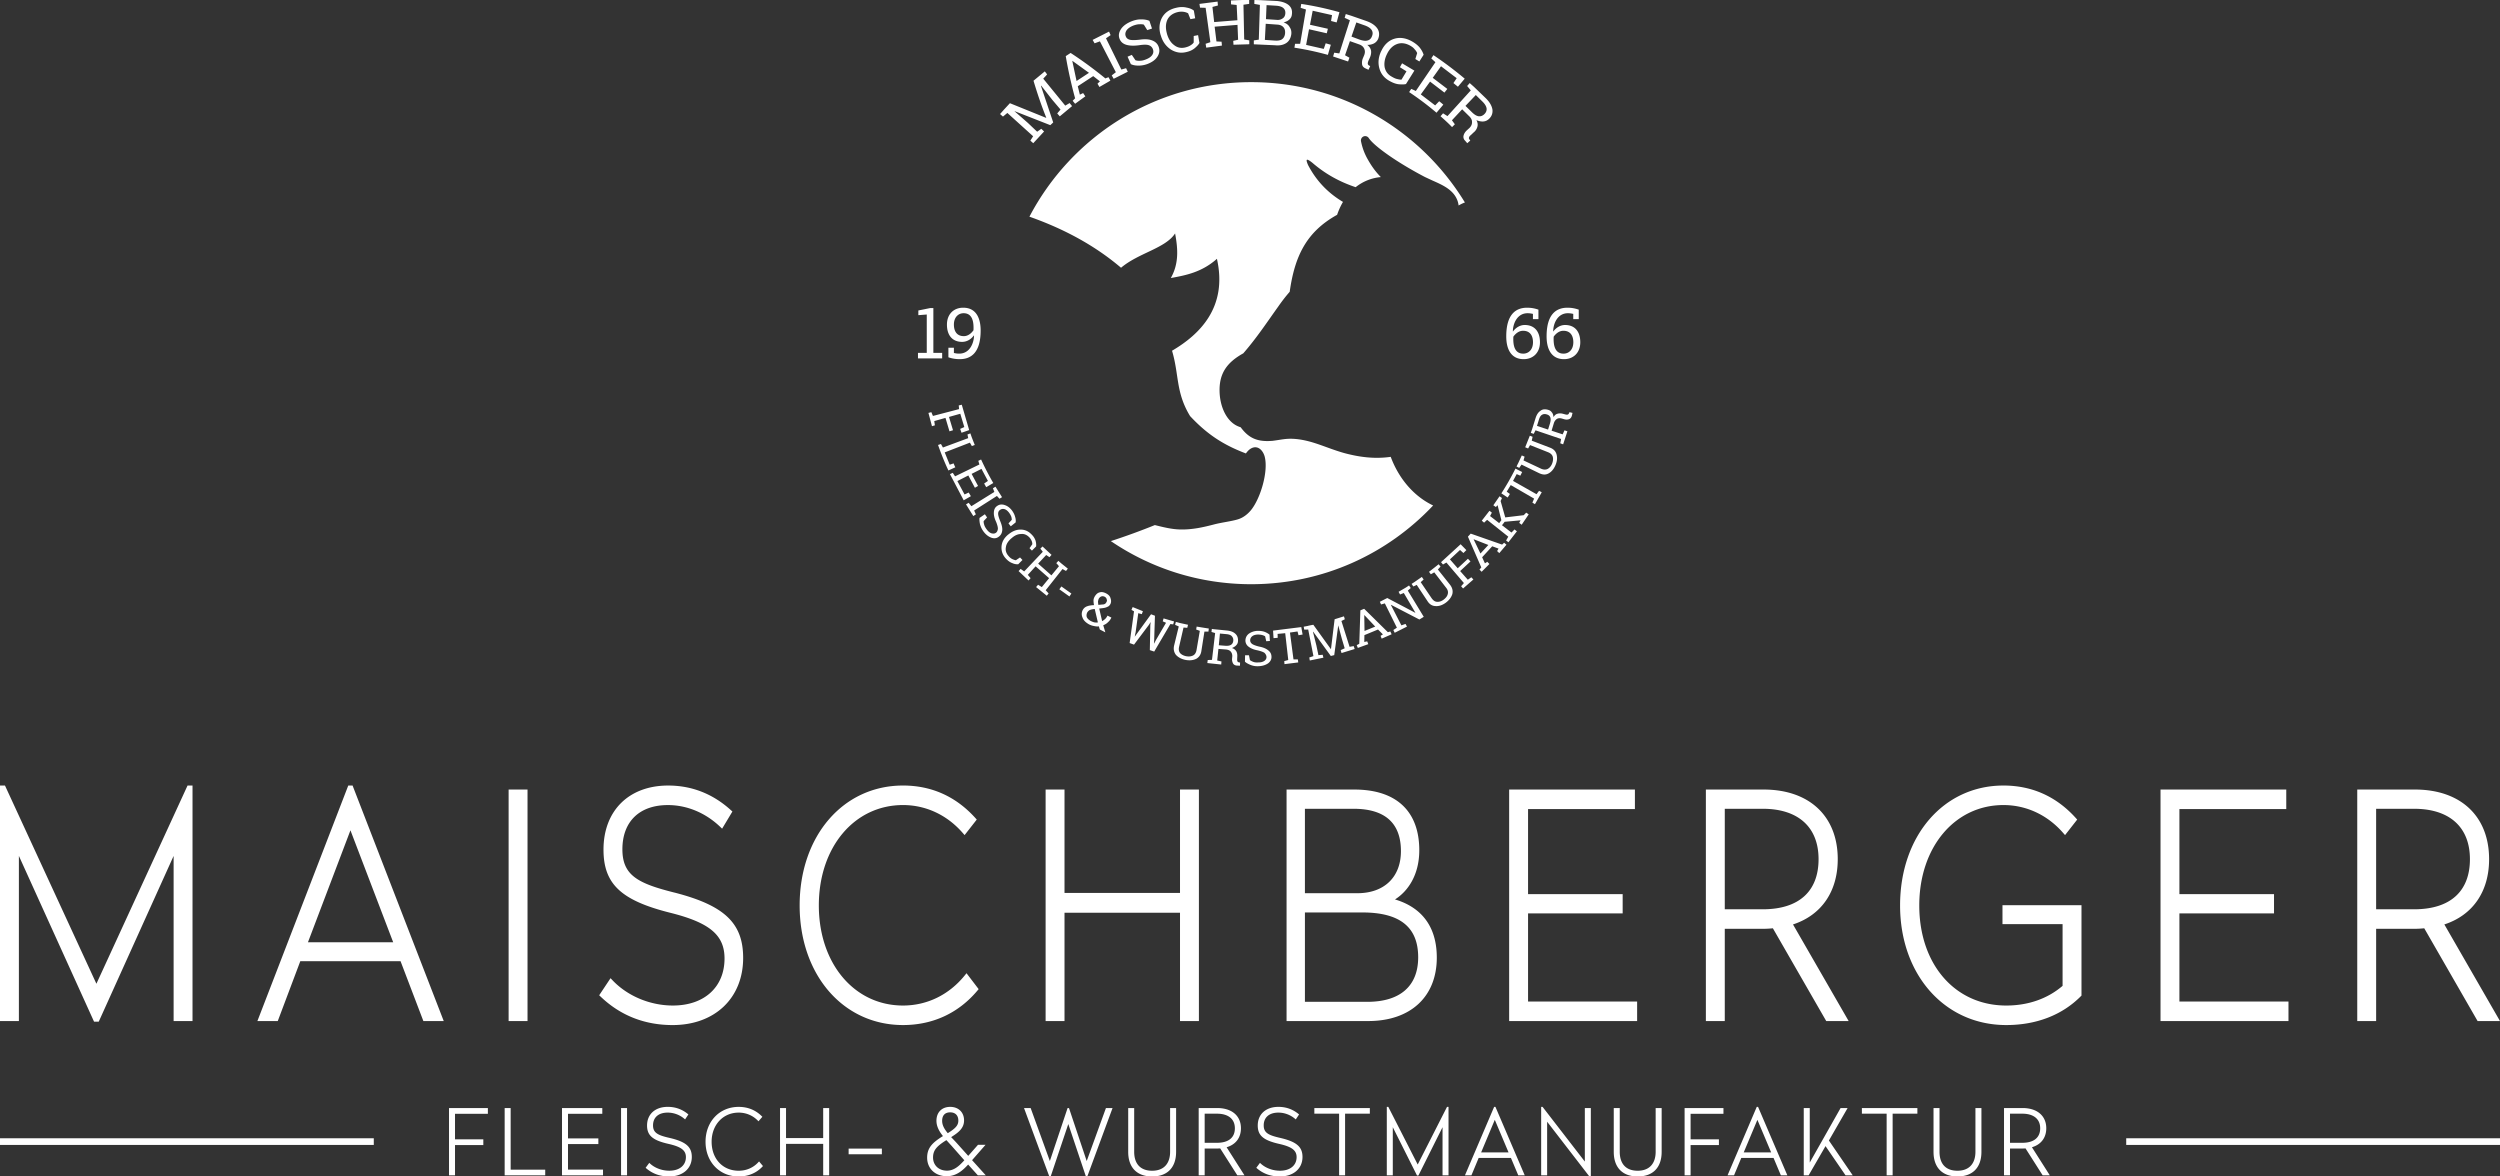
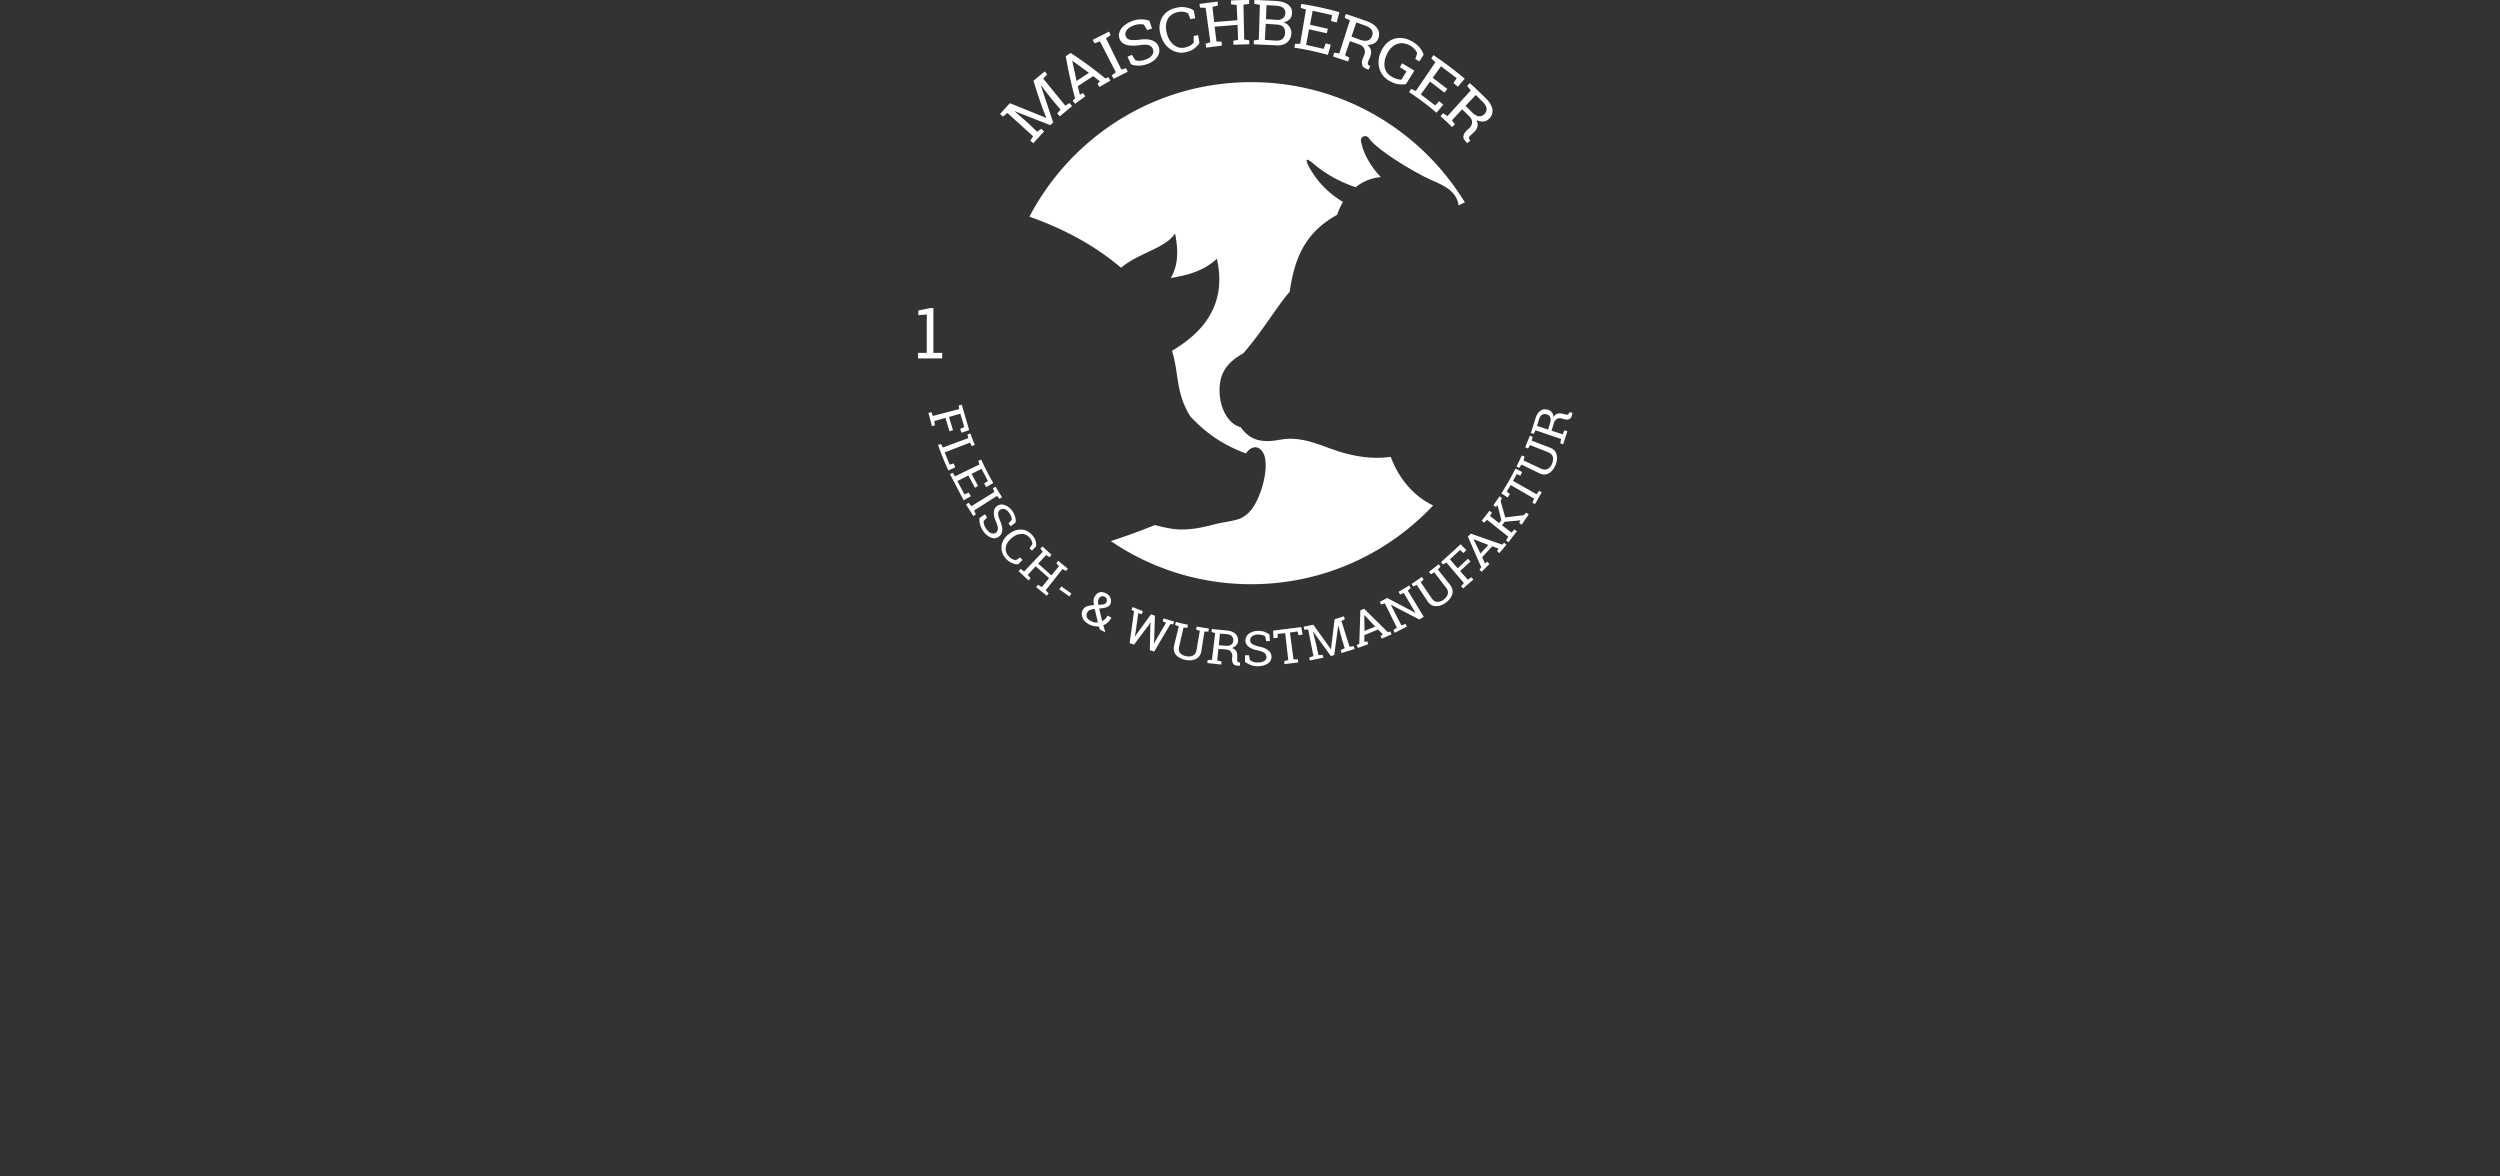
<svg xmlns="http://www.w3.org/2000/svg" class="img-svg" viewBox="0 0 272 128" width="272" height="128" fill="#fff">
  <rect x="0" y="0" width="272" height="128" fill="#333333" stroke="none" />
  <path d="M151.311 49.704c-1.726.247-3.383.042-5.07-.414-1.948-.549-3.423-1.371-5.317-1.532-1-.082-1.554.094-2.462.203-1.643.141-2.597-.282-3.474-1.474-.215-.066-.414-.154-.597-.263-1.121-.688-1.671-2.21-1.702-3.643-.044-1.951.791-3.143 2.583-4.14 1.473-1.702 2.507-3.278 3.805-5.095.389-.56.801-1.095 1.248-1.607-.005-.014 0-.028.002-.046.545-3.819 1.806-6.469 5.151-8.321.169-.498.382-.967.639-1.404-1.827-1.088-2.988-2.473-3.794-3.999-.275-.636-.243-.82.467-.255 1.272 1.095 2.769 2.005 4.705 2.652a5.09 5.09 0 0 1 2.741-1.099c-.529-.538-.974-1.124-1.423-1.925a6.45 6.45 0 0 1-.737-1.98.47.47 0 0 1 .368-.545c.199-.038.393.058.489.223.34.484 1.125 1.133 2.102 1.819 1.188.833 2.66 1.703 4 2.401l.825.384c1.128.498 2.345 1.031 2.743 2.275a2.46 2.46 0 0 1 .093.44 3.86 3.86 0 0 1 .686-.331c-4.784-7.849-13.409-13.09-23.254-13.09-10.48 0-19.571 5.94-24.127 14.637 3.627 1.276 7.042 3.065 9.968 5.557 1.91-1.621 4.819-2.104 5.88-3.733.333 1.754.401 3.32-.465 4.852 1.594-.293 3.36-.615 5.018-2.092 1.189 5.296-1.908 8.252-4.885 10.002.78 2.599.388 4.525 1.964 7.109 1.871 2.007 3.65 3.147 6.074 4.066.1-.143.216-.282.363-.409.755-.606 1.43-.084 1.671.717.45 1.642-.474 4.667-1.514 5.898-.286.336-.759.776-1.407.967-.722.218-1.774.336-2.58.55-.595.154-1.175.296-1.781.399-.67.111-1.281.163-1.867.15-.944-.014-1.881-.254-2.792-.48a72.87 72.87 0 0 1-4.789 1.744c4.355 2.96 9.61 4.69 15.268 4.69 7.801 0 14.833-3.293 19.797-8.566-2.145-1.017-3.763-2.995-4.613-5.292zm-38.03-40.389c0 .015-.015.015-.028.027l1.336 3.981-.317.294-3.891-1.526h-.013l1.468 1.285h0l1.007.955h0l.449-.318h0l.305.291h0l-1.179 1.276h0l-.317-.28h0l.303-.477h0l-2.804-2.535h0l-.477.397h0l-.318-.277h0l.411-.464.662-.717 3.931 1.592c.012 0 .012-.014.025-.014-.529-1.313-.98-2.654-1.389-4.021l1.231-1.021h0l.25.331h0c-.131.161-.277.306-.421.465h0l2.395 2.933h0l.476-.28h0l.266.333h0l-1.337 1.114h0l-.279-.318h0l.359-.423h0l-.9-1.063h0l-1.204-1.54m3.849-.503l1.351-.889-1.8-1.3-.014.012.463 2.177h0m-.422 2.151l.265-.267c-.412-1.499-.754-3.025-1.019-4.59l.529-.346c1.324.863 2.581 1.791 3.785 2.774.105-.052.225-.093.342-.132h0l.2.372h0l-1.192.69h0l-.212-.36h0l.265-.253-.728-.571-1.681 1.103.226.915.356-.172h0l.238.357h0l-1.111.809h0l-.263-.329m2.382-6.251l-.213-.371h0l1.787-.903h0l.171.384h0l-.502.346h0l1.668 3.398h0l.516-.146h0l.184.384h0l-1.534.77h0l-.212-.371h0l.449-.346h0l-1.733-3.358h0l-.581.213m6.247-1.607l-.516.173-.37-.597c-.12-.039-.292-.053-.491-.039-.198 0-.397.053-.635.133-.37.146-.622.331-.768.545-.132.224-.159.437-.066.648.08.2.239.319.503.372.238.038.596.027 1.046-.027.57-.081 1.032-.039 1.363.107.345.145.569.384.676.728.118.372.053.717-.174 1.048-.211.319-.568.572-1.043.759-.345.131-.677.184-.981.184-.317 0-.596-.039-.846-.16h0l-.358-.81h0l.463-.198.397.585a1.3 1.3 0 0 0 .516.053c.186 0 .398-.053.622-.145.317-.122.529-.268.676-.466.132-.197.171-.397.091-.623a.7.7 0 0 0-.437-.451c-.211-.079-.542-.079-1.004-.013-.543.08-.993.08-1.377-.015s-.648-.291-.795-.622c-.157-.36-.118-.704.12-1.089.237-.371.648-.662 1.19-.877.37-.145.729-.211 1.071-.197.318 0 .61.052.848.159h0l.279.835m4.698-1.114l-.516.094-.252-.637a1.43 1.43 0 0 0-.477-.16 1.78 1.78 0 0 0-.648.027c-.555.133-.939.426-1.138.849-.185.425-.198.904-.053 1.448h0l.014.066h0c.158.544.41.955.767 1.219.358.292.755.372 1.218.268.225-.056.411-.122.569-.226.16-.093.292-.213.356-.319v-.704l.477-.093h0l.146.849h0c-.105.198-.292.386-.529.585-.252.2-.541.331-.913.411-.596.146-1.152.039-1.668-.278-.516-.346-.887-.836-1.086-1.513h0l-.025-.065h0c-.198-.666-.159-1.288.132-1.86.305-.571.834-.941 1.549-1.101.425-.107.794-.107 1.139-.027.344.066.61.173.794.333h0l.144.834m.529-1.155l-.066-.411h0l1.973-.251h0l.038.422h0l-.596.16h0l.187 1.646h0l2.527-.2h0l-.079-1.66h0l-.61-.065h0l-.013-.426h0l.609-.027.74-.027h.636 0v.426h0l-.622.092h0l.08 3.784h0l.555.093h0v.425h0l-1.719.051h0l-.028-.422h0l.53-.122h0l-.066-1.618h0l-2.487.199h0l.198 1.606h0l.555.027h0l.041.423h0l-1.708.226h0l-.067-.423h0l.517-.173h0l-.517-3.742h0c-.198.001-.409-.013-.608-.013h0m7.174 1.249l1.177.079c.252.027.464-.039.637-.159.17-.107.261-.28.289-.504.028-.267-.039-.465-.199-.611-.171-.159-.435-.239-.78-.266l-1.06-.065h0l-.064 1.526h0m-.027.503l-.093 1.753h0l1.151.08c.29.012.541-.027.715-.146.184-.133.29-.333.329-.597.028-.292-.012-.506-.145-.679s-.344-.291-.662-.318l-1.295-.093h0m1.191-2.481c.569.053 1.007.2 1.311.452.304.264.41.597.342 1.035a.82.82 0 0 1-.29.544c-.159.146-.37.239-.609.304.292.093.53.266.662.519.159.225.212.502.171.797-.065.422-.263.755-.568.941-.318.198-.714.28-1.204.226l-2.302-.106h0v-.425h0l.543-.08h0l.118-3.782h0l-.607-.107h0L136.48 0h0l.609.014 1.813.093m1.933 5.082l.066-.423h0 .554 0l.636-3.73h0l-.582-.186h0l.066-.425h0c1.403.213 2.792.517 4.156.901h0l-.305 1.115h0l-.607-.158.105-.639-2.103-.476h0l-.293 1.525h0l1.946.437h0l-.119.492h0l-1.933-.439h0l-.316 1.7h0l1.919.437.211-.61.556.158h0l-.318 1.102h0c-1.191-.33-2.409-.594-3.639-.781h0m6.206-1.208l.861.32c.371.131.662.173.886.104.212-.053.384-.197.477-.45.106-.24.106-.451-.013-.662-.107-.199-.359-.372-.702-.506l-.98-.346h0l-.529 1.54h0m1.681-1.673c.583.215.953.506 1.164.836.199.333.212.704.053 1.103-.105.211-.251.371-.45.477s-.449.16-.728.16c.238.184.37.398.411.637.027.211 0 .45-.12.729h0l-.159.346h0c-.052.133-.079.238-.079.318.013.093.039.146.12.2l.145.08h0l-.186.399h0l-.317-.146c-.238-.107-.357-.253-.383-.466a1.26 1.26 0 0 1 .093-.65h0l.145-.345h0c.093-.253.093-.464 0-.676s-.251-.36-.515-.464l-1.046-.371h0l-.529 1.538h0l.476.265h0l-.146.412h0l-1.629-.543h0l.122-.413h0l.554.08h0l1.152-3.609h0l-.57-.264h0l.12-.413h0l.596.187 1.706.593m4.249 6.837c-.214.052-.451.052-.754.026-.318-.026-.65-.146-1.032-.359-.572-.318-.929-.755-1.1-1.339s-.132-1.208.171-1.871h0l.042-.08h0c.303-.637.753-1.089 1.362-1.289.596-.198 1.258-.118 1.932.253.359.2.65.426.862.679.211.265.357.53.436.795h0l-.464.73h0l-.436-.266.198-.648c-.066-.148-.146-.28-.278-.412-.118-.16-.278-.278-.489-.4-.529-.291-1.019-.331-1.457-.158s-.779.517-1.032 1.021h0l-.039.08h0c-.252.517-.317 1.008-.238 1.434.106.451.357.782.782 1.008.223.133.423.226.595.253.186.051.317.066.449.066h0l.544-.903h0l-.714-.451h0l.236-.426h0l1.339.797h0l-.915 1.46m.344.876l.225-.346h0c.172.066.331.146.502.226h0l2.132-3.132h0l-.45-.412h0l.236-.358h0a40.16 40.16 0 0 1 3.402 2.561h0l-.74.877h0l-.49-.399.356-.531-1.707-1.3h0l-.899 1.261h0l1.587 1.208h0l-.317.399h0l-1.562-1.196h0l-1.007 1.394h0l1.562 1.194.436-.451c.161.118.305.24.45.371h0l-.74.877h0c-.952-.809-1.944-1.553-2.976-2.243h0m6.127 1.498l.662.65c.277.28.517.437.754.478.212.027.424-.027.62-.211s.28-.386.267-.612c-.028-.238-.172-.491-.436-.755l-.743-.73h0l-1.124 1.18h0m2.236-.808c.423.422.649.848.702 1.234.039.397-.095.741-.41 1.021-.187.16-.371.238-.61.253-.226.012-.464-.042-.729-.146.146.251.171.503.105.73a1.15 1.15 0 0 1-.41.609h0l-.278.266h0c-.118.094-.185.173-.212.253s-.027.145.027.225c.039.039.067.093.105.135h0l-.331.291h0l-.238-.28a.57.57 0 0 1-.158-.571c.053-.2.171-.384.359-.557h0l.278-.253h0c.184-.184.278-.384.278-.61.013-.225-.081-.437-.278-.637l-.795-.782h0l-1.112 1.194h0l.318.437h0l-.305.306h0c-.396-.412-.82-.797-1.256-1.182h0l.277-.318h0l.479.304h0l2.538-2.799h0l-.397-.477h0l.279-.319h0l.463.411 1.311 1.262m-60.347 34.134l.172.411h0l2.845-.744h0l-.037-.399h0l.33-.078h0l.806 2.759h0l-.833.292h0l-.147-.423.45-.199-.437-1.447h0l-1.229.346h0l.436 1.447h0l-.384.118h0l-.436-1.461h0l-1.218.346h0l.066.464h0l-.317.094h0l-.384-1.445h0l.317-.081m.729 3.569l.318-.107h0l.212.384h0l2.752-1.021h0l-.08-.398h0l.317-.12h0l.133.384.185.479.159.398h0l-.317.12h0l-.213-.372h0l-2.739 1.06h0l.543 1.341.424-.145a4.16 4.16 0 0 0 .185.425h0l-.753.346h0c-.425-.904-.795-1.833-1.126-2.774h0m1.296 3.172l.304-.145h0l.252.384h0l2.647-1.289h0l-.119-.398h0l.304-.146h0a30.1 30.1 0 0 0 1.325 2.561h0l-.768.452h0l-.226-.399.411-.28-.701-1.312h0l-1.073.544h0l.7 1.313h0l-.343.199h0l-.715-1.34h0l-1.192.61h0l.782 1.458.45-.211.238.398h0l-.782.45h0l-1.494-2.849m4.673 1.539l.278-.173h0l.714 1.14h0l-.277.174h0l-.278-.306h0l-2.475 1.58h0c.053.146.118.277.184.423h0l-.278.187h0l-.794-1.274h0l.292-.173h0c.093.132.197.251.292.372h0l2.5-1.553h0l-.158-.397m1.945 4.139l-.251-.319.358-.384a1.22 1.22 0 0 0-.052-.346c-.054-.131-.12-.264-.226-.411-.159-.213-.331-.36-.516-.411a.54.54 0 0 0-.491.093c-.132.093-.198.226-.198.411s.08.437.212.77c.172.399.252.73.238 1.008-.028.305-.133.519-.345.69-.237.199-.503.251-.82.146-.304-.107-.609-.318-.873-.677-.198-.266-.304-.517-.384-.783-.053-.264-.08-.491-.053-.702h0l.582-.399h0l.239.346-.37.398c-.014.12.014.265.065.423.041.146.133.306.252.466.16.224.331.371.516.437.185.053.37.053.517-.066.119-.094.183-.253.198-.44 0-.158-.067-.422-.198-.744-.186-.396-.266-.755-.238-1.048.013-.291.132-.53.358-.675.237-.173.528-.2.819-.095.305.095.57.294.807.61.147.213.266.426.318.651.079.226.093.439.066.625h0l-.53.426" />
-   <path d="M112.276 59.906c-.091-.08-.171-.173-.264-.266.106-.133.198-.28.304-.425a.86.86 0 0 0-.066-.346 1.22 1.22 0 0 0-.238-.384c-.264-.28-.569-.425-.913-.384-.371 0-.702.158-1.033.45h0l-.038.027h0c-.319.28-.543.597-.584.943-.077.357.028.69.305.994a1.27 1.27 0 0 0 .397.318c.16.068.266.107.384.12l.45-.304.264.277h0l-.462.466h0a1.32 1.32 0 0 1-.636-.122c-.264-.092-.489-.265-.688-.477-.384-.411-.53-.862-.489-1.368.052-.503.292-.901.714-1.259h0l.04-.027h0c.424-.346.874-.532 1.338-.519.474 0 .873.2 1.216.572.186.184.319.411.398.648.053.226.08.426.053.613h0l-.452.453m.914-.213l.238-.238h0l.98.914h0l-.224.253h0l-.358-.239h0l-.875.941h0l1.443 1.274h0l.82-.994h0a3.7 3.7 0 0 0-.29-.333h0l.226-.251h0l.318.277.382.306.331.266h0l-.199.252h0l-.383-.211h0l-1.827 2.308h0l.318.346h0l-.199.251h0l-1.164-.941h0l.213-.253h0l.41.253h0l.792-.97h0l-1.468-1.288h0l-.848.93h0l.304.357h0l-.225.253h0l-1.084-1.023h0l.224-.238h0l.384.278h0l2.025-2.136h0c-.078-.12-.172-.224-.264-.344h0m3.164 5.202l-1.1-.783h0l.226-.306h0l1.085.77h0l-.211.319m2.316 2.668a2.27 2.27 0 0 0 .369.146 1.36 1.36 0 0 0 .411.012l-.344-1.461c-.042 0-.094 0-.133.015-.185.014-.331.065-.449.118-.094.066-.16.135-.213.212-.091.16-.119.333-.08.505.068.186.214.32.439.453h0m.873-2.415c-.041.08-.052.158-.079.277a2.38 2.38 0 0 0 .038.386l.45-.042c.108 0 .2-.024.279-.078.066-.042.119-.107.16-.2.052-.093.066-.187.013-.291-.013-.119-.107-.215-.226-.28-.118-.053-.252-.066-.345-.027-.118.043-.211.121-.29.255h0m-1.707 1.166a.83.83 0 0 1 .463-.357c.171-.065.423-.107.729-.118-.042-.215-.054-.399-.054-.545.013-.145.066-.28.133-.398.159-.253.316-.399.555-.452.224-.065.464 0 .715.133.237.133.396.292.45.519.079.225.079.437-.013.622-.08.148-.174.253-.332.306-.146.08-.317.12-.543.146l-.344.041.316 1.367a1.36 1.36 0 0 0 .332-.239c.106-.093.185-.226.251-.36l.425.213c-.092.199-.212.372-.371.503-.132.146-.317.253-.516.333l.226.756h0v.012h0l-.596-.304c-.039-.107-.066-.225-.105-.344-.171.027-.371 0-.544-.039a1.71 1.71 0 0 1-.543-.187c-.37-.211-.61-.464-.701-.756a.92.92 0 0 1 .067-.852h0m6.392.506l-.385-.107-.29 2.097c-.041.158-.066.318-.094.464l.278-.384 1.496-2.058.425.16-.08 2.535c0 .158-.013.329-.027.49h.014c.079-.132.146-.278.226-.425l1.073-1.832-.359-.158h0l.093-.319h0l1.138.331h0l-.094.319h0l-.304-.039-1.76 2.998-.477-.158.053-2.721.039-.331c-.066.092-.118.184-.185.291l-1.628 2.164-.476-.174.476-3.451-.278-.158h0l.132-.306h0l1.112.45h0l-.118.322m5.028 1.154l-.08.331h0l-.41-.027h0l-.477 2.071h0c-.066.278-.039.506.093.689.145.174.37.292.662.357.304.053.544.03.755-.076.198-.095.331-.306.383-.599h0l.357-2.083h0l-.397-.146h0l.053-.318h0l.899.146.423.065h0l-.038.333h0-.439 0l-.33 2.096h0c-.054.411-.252.689-.556.863-.33.16-.728.213-1.192.118-.449-.093-.794-.292-1.032-.557-.212-.292-.278-.624-.184-1.023h0l.502-2.056h0l-.397-.172h0l.079-.319h0c.132.027.279.069.412.107l.914.2m3.349 2.229l.674.053c.305.026.517-.012.662-.107s.226-.253.24-.464c.011-.2-.053-.345-.172-.477-.105-.118-.304-.187-.557-.213l-.725-.066h0l-.122 1.274h0m.874-1.606c.397.041.701.147.912.344.213.187.318.44.304.77 0 .199-.066.36-.185.48-.119.144-.277.223-.476.318.212.053.356.186.463.33.094.174.132.346.119.571h0l-.013.306h0c0 .121 0 .197.039.251s.08.081.146.095c.053.012.093.012.132.028h0l-.014.343h0c-.091-.014-.184-.014-.29-.014-.226-.012-.383-.093-.462-.237a.99.99 0 0 1-.108-.492h0l.028-.295h0c0-.197-.054-.369-.172-.503-.106-.132-.279-.197-.489-.225l-.848-.065h0l-.132 1.26h0l.464.104h0l-.028.334h0l-1.509-.16h0l.041-.332h0l.463-.014h0l.344-2.919h0l-.397-.118h0l.038-.333h0c.134.027.267.041.412.053l1.218.12m4.685 1.142l-.397.026-.118-.531c-.094-.066-.2-.106-.332-.144a2.1 2.1 0 0 0-.463-.053c-.251.012-.464.065-.609.184a.56.56 0 0 0-.226.451c0 .16.081.292.226.399.157.104.422.197.753.278.423.079.74.213.954.385.25.186.37.397.383.675.027.306-.107.557-.358.756-.266.186-.622.306-1.071.32-.318.014-.583-.039-.834-.135-.252-.104-.464-.211-.622-.357h0l.013-.703h0 .423l.107.531a1.54 1.54 0 0 0 .384.197c.146.053.316.07.53.053.29 0 .488-.053.662-.172.159-.118.238-.264.223-.452-.013-.158-.105-.304-.223-.422-.147-.095-.398-.188-.743-.267-.423-.079-.74-.211-.979-.397a.83.83 0 0 1-.345-.691c.014-.291.134-.544.384-.73.265-.184.583-.291.955-.304.263 0 .528.027.74.107a1.89 1.89 0 0 1 .541.304h0l.042.692m3.415-1.512l.145.81h0l-.45.078a3.63 3.63 0 0 0-.107-.411l-.82.118h0l.384 2.922h0 .477 0l.039.329h0l-1.496.186h0l-.025-.33h0l.436-.121h0l-.331-2.918h0l-.833.078c.013.146.013.28.013.426l-.451.038h0l-.052-.821h0l3.071-.384m4.021-.187l-.435 3.24c-.12.023-.252.065-.371.093l-1.919-2.642s-.013.014-.025.014l.37 1.47h0l.224 1.065h0l.464-.042h0l.077.318h0l-1.482.306h0l-.052-.332h0c.146-.039.29-.093.45-.146h0l-.569-2.893h0c-.145.013-.292.013-.436.013h0l-.054-.319h0l.412-.078c.212-.056.422-.094.635-.133l1.919 2.665.397-3.263 1.018-.319h0l.093.319h0l-.37.187h0l.887 2.811h0l.449-.079h0l.106.318h0l-1.429.439h0l-.093-.318h0l.436-.2h0l-.305-1.023h0l-.397-1.471m2.86.61l1.165-.477-1.178-1.249s0 .015-.015.015l.028 1.711h0m-.848 1.541l.278-.146.119-3.639.411-.17 2.581 2.547.265-.08h0l.145.306h0l-1.084.476h0l-.12-.304h0l.252-.16-.53-.53-1.481.61-.015.744.319-.067h0l.119.306h0l-1.14.411h0l-.119-.304m5.691-6.49l.186.277h0l-.318.28h0l1.733 2.853h0l-.477.292-3.071-1.592c-.012 0-.025 0-.025.012h0l1.139 2.217h0l.45-.159h0l.159.292h0l-1.337.675h0l-.146-.304h0l.384-.252h0l-1.31-2.643h0l-.411.119h0l-.132-.291h0l.358-.186.45-.226 3.043 1.607.013-.014-1.257-2.137h0l-.41.16h0l-.159-.291h0l.794-.466.344-.223m1.391-.93l.198.28h0l-.318.291h0l1.192 1.753h0c.172.238.359.371.582.384.238.014.464-.053.701-.224.252-.188.411-.386.464-.612.066-.226.014-.464-.172-.69h0l-1.296-1.684h0c-.122.08-.252.146-.371.211h0l-.199-.265h0l.715-.557.331-.265h0l.212.251h0l-.292.318h0l1.322 1.66h0c.253.331.331.648.253 1.008-.108.346-.345.676-.728.956-.371.265-.742.384-1.099.357-.37-.013-.649-.186-.873-.53h0l-1.179-1.778h0c-.118.067-.25.121-.369.172h0l-.186-.277h0l.345-.226.767-.533m4.274 1.008c.108-.104.199-.225.304-.342h0l-1.904-2.231h0l-.372.213h0l-.211-.253h0l2.13-1.951h0l.624.637h0l-.319.318-.37-.331-1.098 1.021h0l.847.97h0l1.112-1.036h0l.278.292h0l-1.125 1.047h0l.834.943h0l.383-.266h0l.225.239h0l-1.125.981h0l-.213-.251m2.104-3.555l.862-.928-1.602-.625v.015l.74 1.538h0m-.106 1.752l.199-.239-1.455-3.345.303-.332 3.415 1.195.224-.2h0l.252.212h0l-.781.916h0l-.237-.226h0l.156-.266-.686-.253-1.098 1.194.303.664c.079-.053.172-.104.252-.173h0l.237.241h0l-.846.848h0l-.238-.236m2.899-3.171l.237-.412h0l-2.302-1.832h0l-.33.306h0l-.252-.213h0l.833-1.074h0l.265.198h0l-.198.372h0l.993.77h0l.237-.32-.41-1.631-.186.198h0l-.278-.187h0l.674-.981h0l.266.187h0c-.04.104-.094.211-.147.331l.504 1.78 2.012-.241.264-.277h0l.278.186h0l-.767 1.13h0l-.265-.2h0l.145-.28-1.732.158c-.093.133-.185.253-.292.372h0l1.032.797h0c.119-.107.225-.226.331-.333h0l.265.199h0l-.928 1.195h0l-.249-.198m1.018-7.817l.728.371h0l-.198.399-.396-.173-.398.741h0l2.555 1.447h0l.277-.371h0l.292.16h0l-.74 1.3h0l-.278-.173h0l.186-.437h0l-2.543-1.473h0l-.436.717.345.253-.24.384h0l-.688-.452h0c.555-.862 1.071-1.765 1.534-2.693h0m.688-1.434l.306.133h0l-.119.411h0l1.918.903h0c.265.118.504.118.701.027.198-.107.358-.277.478-.545.118-.291.146-.544.091-.768s-.238-.398-.502-.505h0l-1.973-.783h0l-.212.371h0l-.317-.133h0l.344-.862.16-.397h0l.304.12h0l-.094.422h0l1.985.759h0c.384.145.621.384.715.741s.066.744-.132 1.195c-.186.426-.45.717-.754.876-.331.173-.649.133-1.02-.039h0l-1.904-.928h0l-.252.357h0l-.292-.146h0c.054-.133.12-.253.186-.384l.383-.825m2.859-2.814l.212-.675c.08-.28.093-.503.027-.664s-.198-.266-.411-.319c-.185-.053-.345-.038-.489.053-.158.093-.251.266-.331.517l-.212.69h0l1.204.398h0m-1.375-1.194c.119-.398.29-.675.53-.835.224-.186.488-.212.807-.132.197.052.342.132.436.277.118.12.172.306.198.533.119-.213.265-.333.436-.372.174-.053.345-.053.569 0h0l.293.079h0c.117.027.197.041.264 0 .052-.013.093-.066.119-.132.025-.038.038-.08.053-.118h0l.33.08h0l-.066.291c-.053.212-.172.346-.331.399s-.331.051-.502 0h0l-.278-.08h0c-.199-.053-.384-.042-.531.051-.145.107-.25.24-.316.44l-.252.836h0l1.204.398h0l.199-.44h0l.317.107h0l-.464 1.42h0l-.318-.12h0c.042-.146.069-.304.094-.464h0l-2.78-.943h0l-.198.386h0l-.317-.107h0l.146-.411.358-1.143m-64.547-7.15v.6h-2.631v-.6h.956v-4.174l-.916.072v-.512l1.292-.262h.342v4.876h.957z" />
-   <path d="M105.962 36.492c-.311.425-.766.704-1.285.704-1.027 0-1.649-.68-1.649-1.879 0-1.15.748-1.839 1.77-1.839 1.451 0 1.897 1.209 1.897 2.48 0 2.397-1.037 3.118-2.265 3.118a3.73 3.73 0 0 1-1.244-.202v-1.039h.598v.568c.199.048.359.072.582.072 1.133 0 1.595-1.128 1.61-1.976l-.014-.007zm-1.124-2.414c-.566 0-1.053.432-1.053 1.239 0 .552.199 1.255 1.084 1.255.431 0 .79-.28 1.045-.639.048-.934-.119-1.855-1.076-1.855zm59.777 1.983c.303-.415.766-.702 1.275-.702 1.037 0 1.658.68 1.658 1.877 0 1.152-.758 1.841-1.77 1.841-1.451 0-1.897-1.209-1.897-2.48 0-2.397 1.038-3.118 2.264-3.118.518 0 .869.088 1.237.21v1.029h-.598v-.568c-.192-.038-.351-.072-.582-.072-1.133 0-1.594 1.129-1.604 1.974l.017.009zm1.115 2.415c.567 0 1.06-.425 1.06-1.24 0-.542-.199-1.247-1.084-1.247-.429 0-.797.28-1.052.641-.047.926.119 1.846 1.076 1.846zm3.272-2.415c.302-.415.765-.702 1.276-.702 1.035 0 1.657.68 1.657 1.877 0 1.152-.757 1.841-1.769 1.841-1.451 0-1.897-1.209-1.897-2.48 0-2.397 1.035-3.118 2.264-3.118.517 0 .869.088 1.234.21v1.029h-.597v-.568c-.192-.038-.351-.072-.582-.072-1.132 0-1.594 1.129-1.602 1.974l.016.009zm1.116 2.415c.565 0 1.06-.425 1.06-1.24 0-.542-.2-1.247-1.084-1.247-.43 0-.797.28-1.053.641-.047.926.12 1.846 1.077 1.846zM10.489 107.032L.61 85.615l-.069-.148H0v25.623h2.055V93.121l8.178 18.037h.51l8.147-18.033v17.965h2.056V85.467h-.541zm27.875-21.565h-.473l-9.886 25.623h2.216l2.452-6.512H43.58l2.483 6.512h2.215l-9.853-25.458-.061-.165zm4.416 17.054h-9.276l4.624-12.183 4.652 12.183zm12.558-16.619h2.057v25.188h-2.057zm18.088 11.222c-4.026-1.004-5.709-1.881-5.709-4.718 0-3.014 1.851-4.814 4.951-4.814 2.062 0 4.074.834 5.667 2.347l.231.221 1.12-1.866-.157-.142c-1.962-1.781-4.261-2.685-6.831-2.685-4.276 0-7.037 2.736-7.037 6.972 0 3.721 1.888 5.516 7.218 6.86 4.337 1.08 5.95 2.435 5.95 4.988 0 3.107-2.204 5.115-5.617 5.115-2.475 0-4.929-1.025-6.565-2.742l-.221-.231-1.235 1.857.157.149c2.146 2.052 4.783 3.093 7.835 3.093 4.589 0 7.672-2.938 7.672-7.306 0-3.772-2.012-5.698-7.429-7.098zm31.525 9.016c-1.71 2.103-4.092 3.262-6.704 3.262-5.306 0-9.158-4.58-9.158-10.889 0-6.329 3.853-10.923 9.158-10.923 2.487 0 4.796 1.078 6.498 3.035l.204.234 1.322-1.69-.144-.161c-2.12-2.352-4.771-3.543-7.88-3.543-6.516 0-11.245 5.487-11.245 13.047 0 7.539 4.73 13.013 11.245 13.013 3.241 0 6.041-1.297 8.098-3.751l.132-.157-1.321-1.732-.205.255zm23.434-8.991h-12.566V85.902h-2.056v25.188h2.056V99.308h12.566v11.782h2.056V85.902h-2.056zm23.391.709c1.366-.86 2.642-2.617 2.642-5.353 0-4.258-2.511-6.603-7.068-6.603h-7.371v25.188h8.883c4.602 0 7.462-2.645 7.462-6.902 0-4.029-2.34-5.674-4.548-6.33zm-9.801 1.418h6.252c4.085 0 6.071 1.594 6.071 4.878 0 3.124-1.962 4.844-5.526 4.844h-6.797v-9.722zm5.707-2.095h-5.707v-9.186h5.284c3.426 0 5.162 1.552 5.162 4.61 0 2.823-1.817 4.576-4.739 4.576zm18.571 2.195h10.293v-2.093h-10.293v-9.254h11.625v-2.127h-13.682v25.188h13.924v-2.125h-11.867zm33.694-5.899c0-4.672-3.092-7.575-8.067-7.575h-6.281v25.188h2.057v-10.037h4.224c.349 0 .673-.023 1.01-.055l5.805 10.093h2.439l-6.055-10.511c3.099-1.015 4.868-3.584 4.868-7.103zm-12.291-5.482h4.134c3.858 0 6.07 1.999 6.07 5.482 0 3.517-2.156 5.453-6.07 5.453h-4.134V87.995zm30.214 12.554h6.539v6.711c-1.632 1.401-3.75 2.142-6.131 2.142-5.57 0-9.461-4.479-9.461-10.889 0-6.329 3.853-10.923 9.158-10.923 2.487 0 4.796 1.078 6.498 3.035l.204.234 1.322-1.69-.144-.161c-2.12-2.352-4.771-3.543-7.88-3.543-6.516 0-11.246 5.487-11.246 13.047 0 7.539 4.857 13.013 11.548 13.013 3.273 0 6.078-1.082 8.114-3.131l.075-.074v-9.832h-8.596v2.061zm19.25-1.173h10.293v-2.093H237.12v-9.254h11.626v-2.127h-13.681v25.188h13.922v-2.125H237.12zm28.826 1.203c3.1-1.015 4.868-3.583 4.868-7.102 0-4.672-3.091-7.575-8.066-7.575h-6.279v25.188h2.055v-10.037h4.224c.349 0 .673-.023 1.011-.055l5.804 10.093H272l-6.054-10.512zm-7.423-12.584h4.133c3.858 0 6.072 1.999 6.072 5.482 0 3.517-2.157 5.453-6.072 5.453h-4.133V87.995zm-209.67 39.88h.652v-3.294h3.081v-.624h-3.081v-2.779h3.576v-.624h-4.228zm6.706-7.321h-.652v7.321h4.413v-.616h-3.761zm6.239 3.918h3.304v-.613h-3.304v-2.681h3.732v-.624h-4.384v7.321h4.462v-.624h-3.81zm5.773-3.918h.651v7.321h-.651zm5.313 3.258c-1.293-.291-1.834-.548-1.834-1.367 0-.874.596-1.394 1.594-1.394a2.81 2.81 0 0 1 1.826.683l.066.059.361-.543-.055-.045c-.629-.516-1.364-.779-2.188-.779-1.371 0-2.254.798-2.254 2.029 0 1.082.605 1.607 2.315 1.997 1.395.314 1.912.705 1.912 1.443 0 .9-.709 1.479-1.808 1.479-.796 0-1.586-.297-2.115-.796l-.064-.059-.397.537.055.049c.699.601 1.52.894 2.511.894 1.471 0 2.46-.853 2.46-2.123-.001-1.098-.646-1.656-2.385-2.064zm9.643 2.615c-.549.613-1.316.949-2.158.949-1.734 0-2.944-1.297-2.944-3.156 0-1.836 1.238-3.169 2.944-3.169.802 0 1.545.314 2.093.883l.059.064.424-.492-.052-.051c-.678-.681-1.528-1.027-2.524-1.027-2.089 0-3.606 1.596-3.606 3.793 0 2.19 1.517 3.78 3.606 3.78 1.038 0 1.936-.376 2.595-1.085l.046-.051-.424-.503-.059.065zm7.035-2.608H85.52v-3.265h-.653v7.321h.653v-3.422h4.042v3.422h.651v-7.321h-.651zm2.769 1.15h3.617v.616h-3.617zm14.898-.418h-.82l-1.065 1.208-1.341-1.494-.372-.395-.146-.151c.801-.503 1.405-.968 1.405-1.821 0-.879-.606-1.471-1.508-1.471-.909 0-1.497.594-1.497 1.511 0 .535.225 1.066.709 1.666-1.142.707-1.721 1.276-1.721 2.35 0 1.189.881 2.018 2.139 2.018 1.044 0 1.748-.643 2.322-1.269l1.054 1.172h.864l-1.491-1.649 1.468-1.675zm-4.261-.505l.378.416.201.219 1.372 1.556c-.544.601-1.104 1.131-1.887 1.131-.893 0-1.516-.59-1.516-1.433 0-.824.448-1.257 1.452-1.889zm.414-3.023c.555 0 .885.335.885.896 0 .501-.271.826-1.149 1.371-.428-.514-.611-.919-.611-1.341-.001-.597.31-.926.875-.926zm14.852 5.298l-1.91-5.714-.019-.053h-.151l-1.929 5.767-2.072-5.716-.018-.051h-.722l2.733 7.395.018.051h.149l1.918-5.708 1.897 5.655.019.053h.15l2.71-7.34.039-.106h-.72zm9.074-1.01c0 1.312-.711 2.065-1.954 2.065-1.259 0-1.954-.732-1.954-2.065v-4.757h-.651v4.767c0 1.702.949 2.679 2.605 2.679s2.607-.976 2.607-2.679v-4.767h-.653v4.757zm7.707-2.554c0-1.358-.991-2.203-2.586-2.203h-2.012v7.321h.651v-2.914h1.361l.329-.015 1.841 2.893.023.036h.778l-1.944-3.054c.994-.293 1.559-1.041 1.559-2.064zm-3.947-1.589h1.332c1.242 0 1.954.582 1.954 1.59 0 1.017-.693 1.579-1.954 1.579h-1.332v-3.169zm8.259 2.644c-1.293-.291-1.835-.548-1.835-1.367 0-.874.597-1.394 1.595-1.394.664 0 1.312.242 1.825.683l.067.059.361-.543-.055-.045c-.629-.516-1.364-.779-2.189-.779-1.369 0-2.253.798-2.253 2.029 0 1.082.605 1.607 2.316 1.997 1.393.314 1.912.705 1.912 1.443 0 .9-.709 1.479-1.808 1.479-.797 0-1.587-.297-2.115-.796l-.064-.059-.398.537.055.049c.701.601 1.52.894 2.512.894 1.471 0 2.459-.853 2.459-2.123-.001-1.098-.647-1.656-2.385-2.064zm3.674-2.644h2.694v6.707h.65v-6.707h2.694v-.614h-6.038zm11.246 5.531l-3.177-6.228-.022-.044h-.164v7.448h.652v-5.236l2.612 5.21.022.045h.154l2.624-5.255v5.236h.652v-7.448h-.164zm8.457-6.272h-.142l-3.13 7.34-.046.108h.705l.787-1.891h3.512l.797 1.891h.704l-3.167-7.401-.02-.047zm1.426 4.952h-2.982l1.486-3.543 1.496 3.543zm8.3.999l-4.574-5.921-.024-.03h-.154v7.448h.65v-5.833l4.575 5.928.024.03h.156v-7.446h-.653zm7.706-1.067c0 1.312-.712 2.065-1.953 2.065-1.259 0-1.954-.732-1.954-2.065v-4.757h-.652v4.767c0 1.702.949 2.679 2.606 2.679s2.605-.976 2.605-2.679v-4.767h-.652v4.757zm3.149 2.564h.652v-3.294h3.081v-.624h-3.081v-2.779h3.575v-.624h-4.227zm7.992-7.448h-.142l-3.131 7.34-.046.108h.705l.787-1.891h3.512l.797 1.891h.705l-3.167-7.401-.02-.047zm1.424 4.952h-2.983l1.487-3.543 1.496 3.543zm8.252-4.708l.067-.117h-.764l-3.355 5.933v-5.933h-.653v7.321h.531l1.838-3.178 2.155 3.144.023.034h.782l-2.593-3.787zm1.621.497h2.693v6.707h.652v-6.707h2.693v-.614h-6.038zm12.354 4.143c0 1.312-.711 2.065-1.954 2.065-1.261 0-1.954-.732-1.954-2.065v-4.757h-.652v4.767c0 1.702.95 2.679 2.606 2.679s2.606-.976 2.606-2.679v-4.767h-.652v4.757zm6.148-.491c.994-.293 1.559-1.04 1.559-2.063 0-1.358-.991-2.203-2.586-2.203h-2.012v7.321h.651v-2.914h1.361l.329-.015 1.841 2.893.022.036h.778l-1.943-3.055zm-2.388-3.652h1.331c1.242 0 1.954.582 1.954 1.59 0 1.017-.694 1.579-1.954 1.579h-1.331v-3.169zM0 123.844h40.668v.726H0zm231.332 0H272v.726h-40.668z" />
+   <path d="M112.276 59.906c-.091-.08-.171-.173-.264-.266.106-.133.198-.28.304-.425a.86.86 0 0 0-.066-.346 1.22 1.22 0 0 0-.238-.384c-.264-.28-.569-.425-.913-.384-.371 0-.702.158-1.033.45h0l-.038.027h0c-.319.28-.543.597-.584.943-.077.357.028.69.305.994a1.27 1.27 0 0 0 .397.318c.16.068.266.107.384.12l.45-.304.264.277h0l-.462.466h0a1.32 1.32 0 0 1-.636-.122c-.264-.092-.489-.265-.688-.477-.384-.411-.53-.862-.489-1.368.052-.503.292-.901.714-1.259h0l.04-.027h0c.424-.346.874-.532 1.338-.519.474 0 .873.2 1.216.572.186.184.319.411.398.648.053.226.08.426.053.613h0l-.452.453m.914-.213l.238-.238h0l.98.914h0l-.224.253h0l-.358-.239h0l-.875.941h0l1.443 1.274h0l.82-.994h0a3.7 3.7 0 0 0-.29-.333h0l.226-.251h0l.318.277.382.306.331.266h0l-.199.252h0l-.383-.211h0l-1.827 2.308h0l.318.346h0l-.199.251h0l-1.164-.941l.213-.253h0l.41.253h0l.792-.97h0l-1.468-1.288h0l-.848.93h0l.304.357h0l-.225.253h0l-1.084-1.023h0l.224-.238h0l.384.278h0l2.025-2.136h0c-.078-.12-.172-.224-.264-.344h0m3.164 5.202l-1.1-.783h0l.226-.306h0l1.085.77h0l-.211.319m2.316 2.668a2.27 2.27 0 0 0 .369.146 1.36 1.36 0 0 0 .411.012l-.344-1.461c-.042 0-.094 0-.133.015-.185.014-.331.065-.449.118-.094.066-.16.135-.213.212-.091.16-.119.333-.08.505.068.186.214.32.439.453h0m.873-2.415c-.041.08-.052.158-.079.277a2.38 2.38 0 0 0 .038.386l.45-.042c.108 0 .2-.024.279-.078.066-.042.119-.107.16-.2.052-.093.066-.187.013-.291-.013-.119-.107-.215-.226-.28-.118-.053-.252-.066-.345-.027-.118.043-.211.121-.29.255h0m-1.707 1.166a.83.83 0 0 1 .463-.357c.171-.065.423-.107.729-.118-.042-.215-.054-.399-.054-.545.013-.145.066-.28.133-.398.159-.253.316-.399.555-.452.224-.065.464 0 .715.133.237.133.396.292.45.519.079.225.079.437-.013.622-.08.148-.174.253-.332.306-.146.08-.317.12-.543.146l-.344.041.316 1.367a1.36 1.36 0 0 0 .332-.239c.106-.093.185-.226.251-.36l.425.213c-.092.199-.212.372-.371.503-.132.146-.317.253-.516.333l.226.756h0v.012h0l-.596-.304c-.039-.107-.066-.225-.105-.344-.171.027-.371 0-.544-.039a1.71 1.71 0 0 1-.543-.187c-.37-.211-.61-.464-.701-.756a.92.92 0 0 1 .067-.852h0m6.392.506l-.385-.107-.29 2.097c-.041.158-.066.318-.094.464l.278-.384 1.496-2.058.425.16-.08 2.535c0 .158-.013.329-.027.49h.014c.079-.132.146-.278.226-.425l1.073-1.832-.359-.158h0l.093-.319h0l1.138.331h0l-.094.319h0l-.304-.039-1.76 2.998-.477-.158.053-2.721.039-.331c-.066.092-.118.184-.185.291l-1.628 2.164-.476-.174.476-3.451-.278-.158h0l.132-.306h0l1.112.45h0l-.118.322m5.028 1.154l-.08.331h0l-.41-.027h0l-.477 2.071h0c-.066.278-.039.506.093.689.145.174.37.292.662.357.304.053.544.03.755-.076.198-.095.331-.306.383-.599h0l.357-2.083h0l-.397-.146h0l.053-.318h0l.899.146.423.065h0l-.038.333h0-.439 0l-.33 2.096h0c-.054.411-.252.689-.556.863-.33.16-.728.213-1.192.118-.449-.093-.794-.292-1.032-.557-.212-.292-.278-.624-.184-1.023h0l.502-2.056h0l-.397-.172h0l.079-.319h0c.132.027.279.069.412.107l.914.2m3.349 2.229l.674.053c.305.026.517-.012.662-.107s.226-.253.24-.464c.011-.2-.053-.345-.172-.477-.105-.118-.304-.187-.557-.213l-.725-.066h0l-.122 1.274h0m.874-1.606c.397.041.701.147.912.344.213.187.318.44.304.77 0 .199-.066.36-.185.48-.119.144-.277.223-.476.318.212.053.356.186.463.33.094.174.132.346.119.571h0l-.013.306h0c0 .121 0 .197.039.251s.08.081.146.095c.053.012.093.012.132.028h0l-.014.343h0c-.091-.014-.184-.014-.29-.014-.226-.012-.383-.093-.462-.237a.99.99 0 0 1-.108-.492h0l.028-.295h0c0-.197-.054-.369-.172-.503-.106-.132-.279-.197-.489-.225l-.848-.065h0l-.132 1.26h0l.464.104h0l-.028.334h0l-1.509-.16h0l.041-.332h0l.463-.014h0l.344-2.919h0l-.397-.118h0l.038-.333h0c.134.027.267.041.412.053l1.218.12m4.685 1.142l-.397.026-.118-.531c-.094-.066-.2-.106-.332-.144a2.1 2.1 0 0 0-.463-.053c-.251.012-.464.065-.609.184a.56.56 0 0 0-.226.451c0 .16.081.292.226.399.157.104.422.197.753.278.423.079.74.213.954.385.25.186.37.397.383.675.027.306-.107.557-.358.756-.266.186-.622.306-1.071.32-.318.014-.583-.039-.834-.135-.252-.104-.464-.211-.622-.357h0l.013-.703h0 .423l.107.531a1.54 1.54 0 0 0 .384.197c.146.053.316.07.53.053.29 0 .488-.053.662-.172.159-.118.238-.264.223-.452-.013-.158-.105-.304-.223-.422-.147-.095-.398-.188-.743-.267-.423-.079-.74-.211-.979-.397a.83.83 0 0 1-.345-.691c.014-.291.134-.544.384-.73.265-.184.583-.291.955-.304.263 0 .528.027.74.107a1.89 1.89 0 0 1 .541.304h0l.042.692m3.415-1.512l.145.81h0l-.45.078a3.63 3.63 0 0 0-.107-.411l-.82.118h0l.384 2.922h0 .477 0l.039.329h0l-1.496.186h0l-.025-.33h0l.436-.121h0l-.331-2.918h0l-.833.078c.013.146.013.28.013.426l-.451.038h0l-.052-.821h0l3.071-.384m4.021-.187l-.435 3.24c-.12.023-.252.065-.371.093l-1.919-2.642s-.013.014-.025.014l.37 1.47h0l.224 1.065h0l.464-.042h0l.077.318h0l-1.482.306h0l-.052-.332h0c.146-.039.29-.093.45-.146h0l-.569-2.893h0c-.145.013-.292.013-.436.013h0l-.054-.319h0l.412-.078c.212-.056.422-.094.635-.133l1.919 2.665.397-3.263 1.018-.319h0l.093.319h0l-.37.187h0l.887 2.811h0l.449-.079h0l.106.318h0l-1.429.439h0l-.093-.318h0l.436-.2h0l-.305-1.023h0l-.397-1.471m2.86.61l1.165-.477-1.178-1.249s0 .015-.015.015l.028 1.711h0m-.848 1.541l.278-.146.119-3.639.411-.17 2.581 2.547.265-.08h0l.145.306h0l-1.084.476h0l-.12-.304h0l.252-.16-.53-.53-1.481.61-.015.744.319-.067h0l.119.306h0l-1.14.411h0l-.119-.304m5.691-6.49l.186.277h0l-.318.28h0l1.733 2.853h0l-.477.292-3.071-1.592c-.012 0-.025 0-.025.012h0l1.139 2.217h0l.45-.159h0l.159.292h0l-1.337.675h0l-.146-.304h0l.384-.252h0l-1.31-2.643h0l-.411.119h0l-.132-.291h0l.358-.186.45-.226 3.043 1.607.013-.014-1.257-2.137h0l-.41.16h0l-.159-.291h0l.794-.466.344-.223m1.391-.93l.198.28h0l-.318.291h0l1.192 1.753h0c.172.238.359.371.582.384.238.014.464-.053.701-.224.252-.188.411-.386.464-.612.066-.226.014-.464-.172-.69h0l-1.296-1.684h0c-.122.08-.252.146-.371.211h0l-.199-.265h0l.715-.557.331-.265h0l.212.251h0l-.292.318h0l1.322 1.66h0c.253.331.331.648.253 1.008-.108.346-.345.676-.728.956-.371.265-.742.384-1.099.357-.37-.013-.649-.186-.873-.53h0l-1.179-1.778h0c-.118.067-.25.121-.369.172h0l-.186-.277h0l.345-.226.767-.533m4.274 1.008c.108-.104.199-.225.304-.342h0l-1.904-2.231h0l-.372.213h0l-.211-.253h0l2.13-1.951h0l.624.637h0l-.319.318-.37-.331-1.098 1.021h0l.847.97h0l1.112-1.036h0l.278.292h0l-1.125 1.047h0l.834.943h0l.383-.266h0l.225.239h0l-1.125.981h0l-.213-.251m2.104-3.555l.862-.928-1.602-.625v.015l.74 1.538h0m-.106 1.752l.199-.239-1.455-3.345.303-.332 3.415 1.195.224-.2h0l.252.212h0l-.781.916h0l-.237-.226h0l.156-.266-.686-.253-1.098 1.194.303.664c.079-.053.172-.104.252-.173h0l.237.241h0l-.846.848h0l-.238-.236m2.899-3.171l.237-.412h0l-2.302-1.832h0l-.33.306h0l-.252-.213h0l.833-1.074h0l.265.198h0l-.198.372h0l.993.77h0l.237-.32-.41-1.631-.186.198h0l-.278-.187h0l.674-.981h0l.266.187h0c-.04.104-.094.211-.147.331l.504 1.78 2.012-.241.264-.277h0l.278.186h0l-.767 1.13h0l-.265-.2h0l.145-.28-1.732.158c-.093.133-.185.253-.292.372h0l1.032.797h0c.119-.107.225-.226.331-.333h0l.265.199h0l-.928 1.195h0l-.249-.198m1.018-7.817l.728.371h0l-.198.399-.396-.173-.398.741h0l2.555 1.447h0l.277-.371h0l.292.16h0l-.74 1.3h0l-.278-.173h0l.186-.437h0l-2.543-1.473h0l-.436.717.345.253-.24.384h0l-.688-.452h0c.555-.862 1.071-1.765 1.534-2.693h0m.688-1.434l.306.133h0l-.119.411h0l1.918.903h0c.265.118.504.118.701.027.198-.107.358-.277.478-.545.118-.291.146-.544.091-.768s-.238-.398-.502-.505h0l-1.973-.783h0l-.212.371h0l-.317-.133h0l.344-.862.16-.397h0l.304.12h0l-.094.422h0l1.985.759h0c.384.145.621.384.715.741s.066.744-.132 1.195c-.186.426-.45.717-.754.876-.331.173-.649.133-1.02-.039h0l-1.904-.928h0l-.252.357h0l-.292-.146h0c.054-.133.12-.253.186-.384l.383-.825m2.859-2.814l.212-.675c.08-.28.093-.503.027-.664s-.198-.266-.411-.319c-.185-.053-.345-.038-.489.053-.158.093-.251.266-.331.517l-.212.69h0l1.204.398h0m-1.375-1.194c.119-.398.29-.675.53-.835.224-.186.488-.212.807-.132.197.052.342.132.436.277.118.12.172.306.198.533.119-.213.265-.333.436-.372.174-.053.345-.053.569 0h0l.293.079h0c.117.027.197.041.264 0 .052-.013.093-.066.119-.132.025-.038.038-.08.053-.118h0l.33.08h0l-.066.291c-.053.212-.172.346-.331.399s-.331.051-.502 0h0l-.278-.08h0c-.199-.053-.384-.042-.531.051-.145.107-.25.24-.316.44l-.252.836h0l1.204.398h0l.199-.44h0l.317.107h0l-.464 1.42h0l-.318-.12h0c.042-.146.069-.304.094-.464h0l-2.78-.943h0l-.198.386h0l-.317-.107h0l.146-.411.358-1.143m-64.547-7.15v.6h-2.631v-.6h.956v-4.174l-.916.072v-.512l1.292-.262h.342v4.876h.957z" />
</svg>